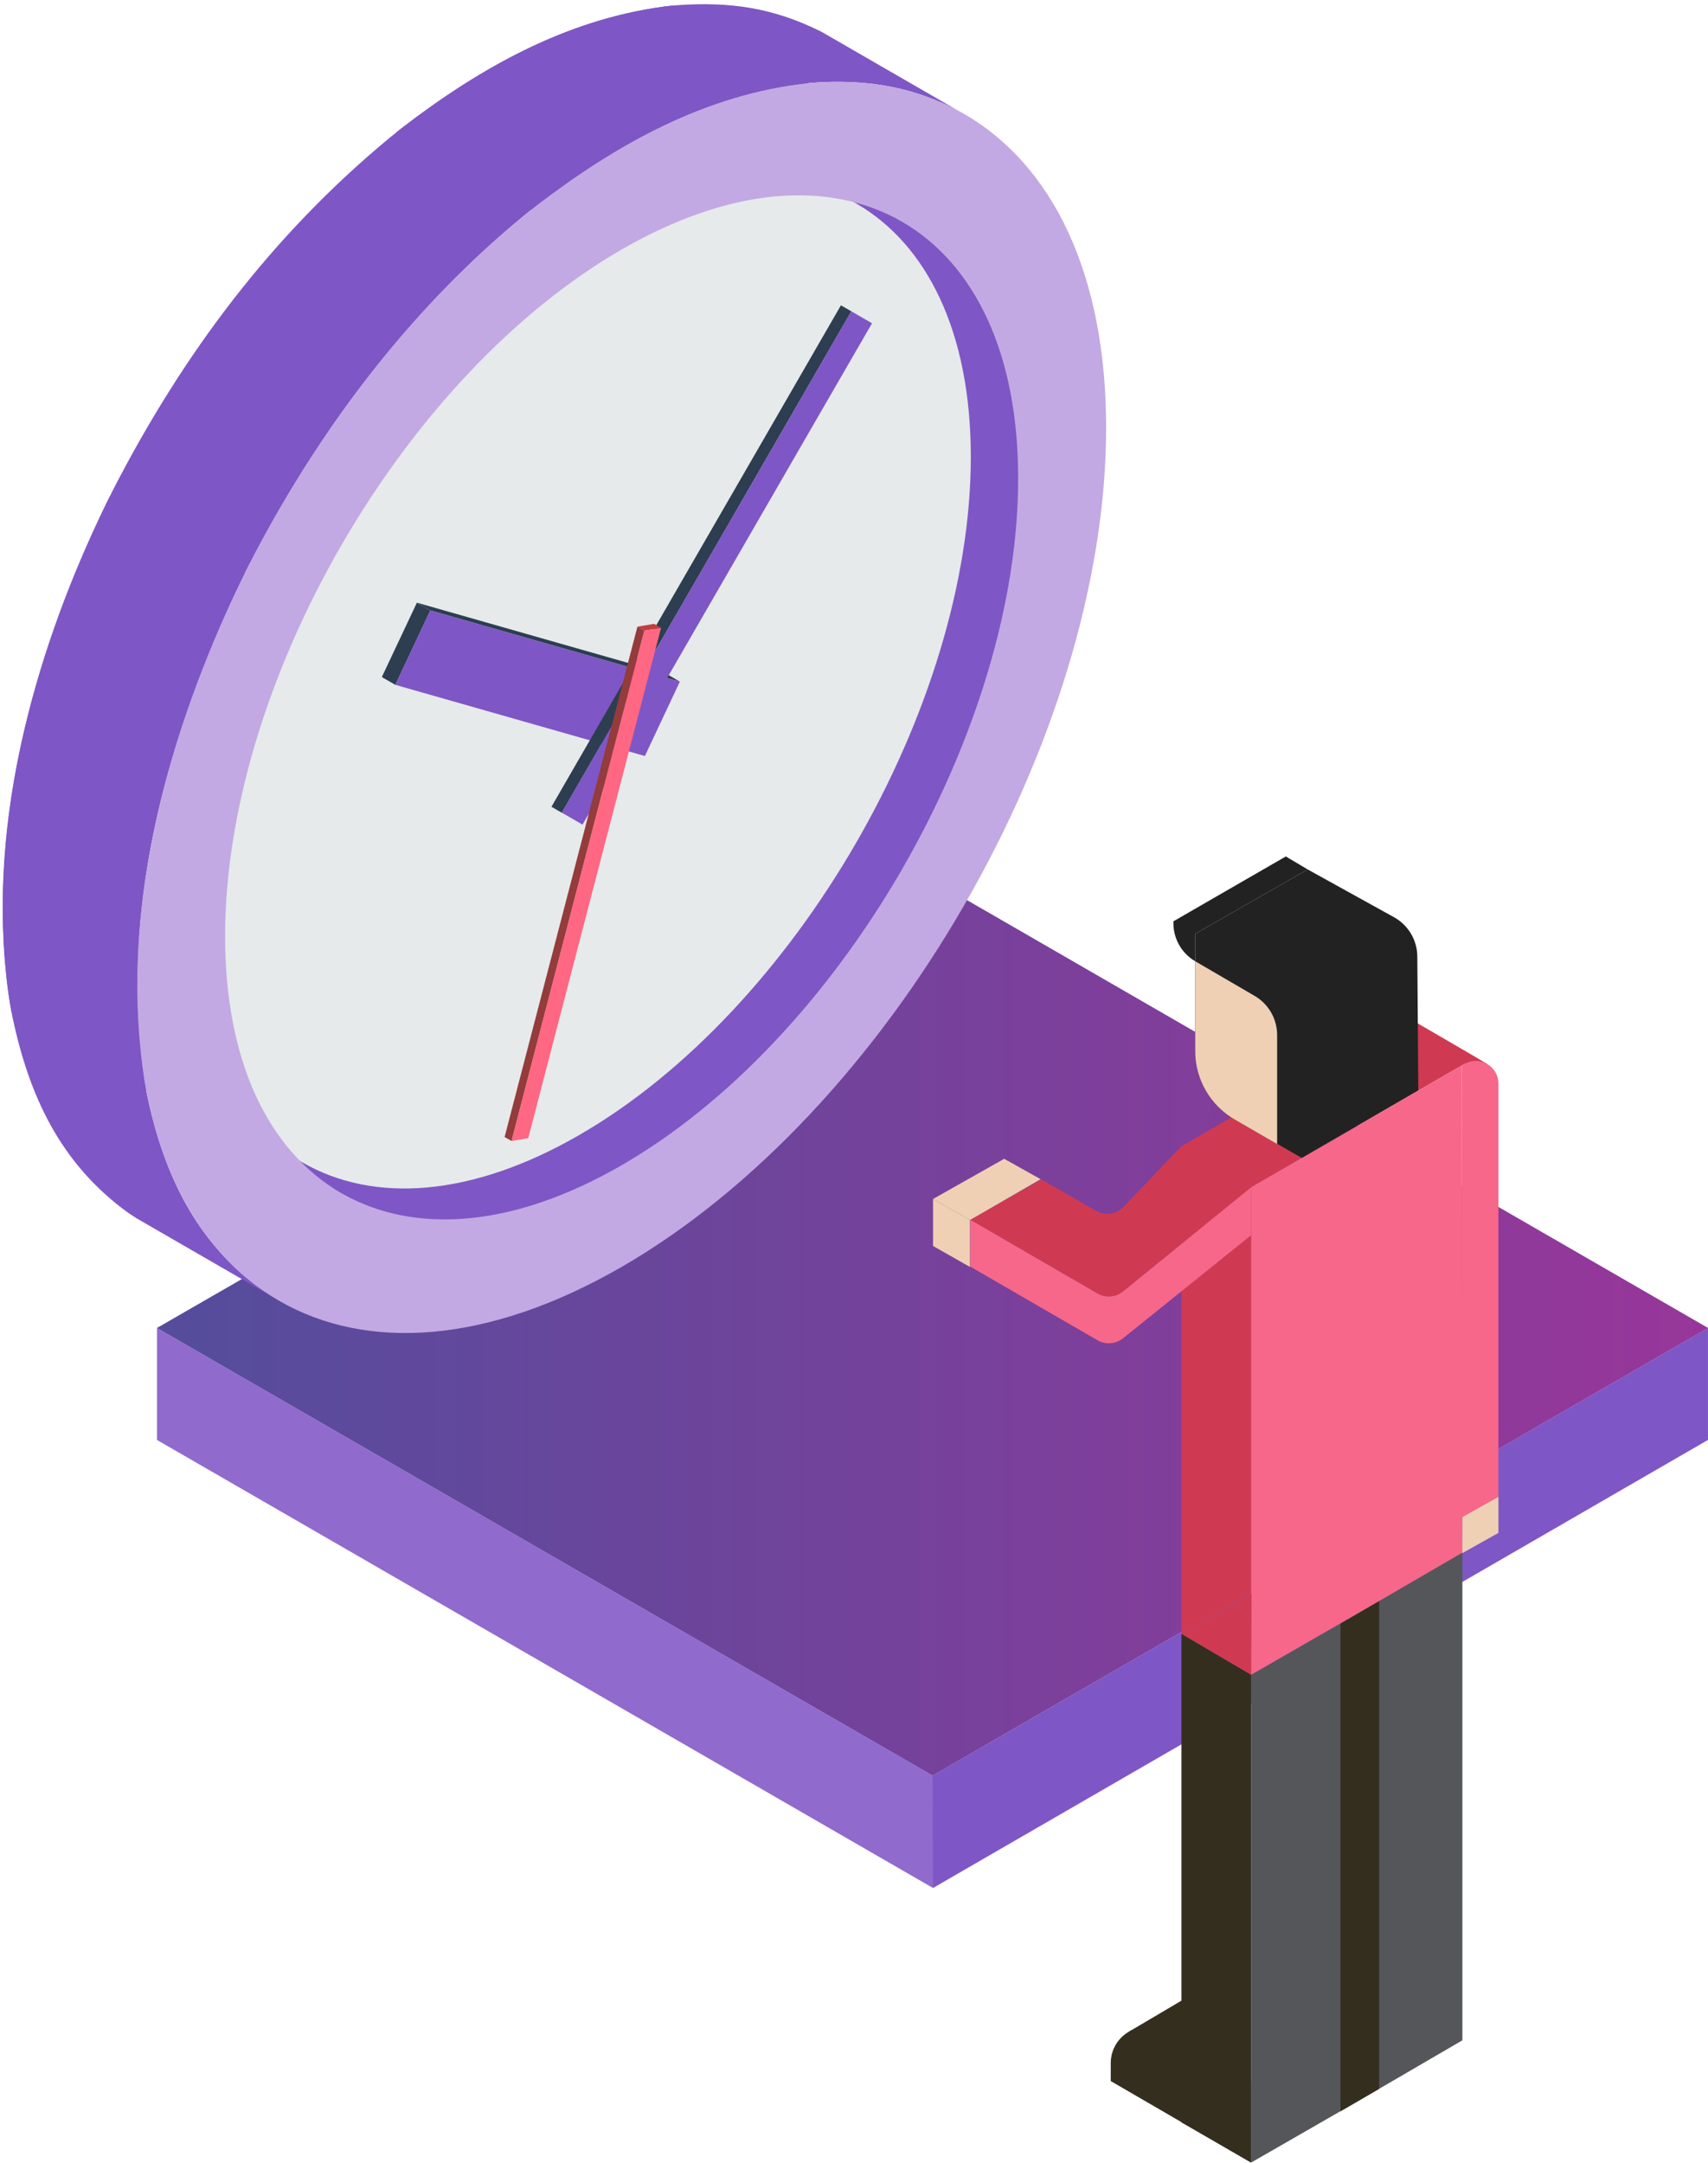
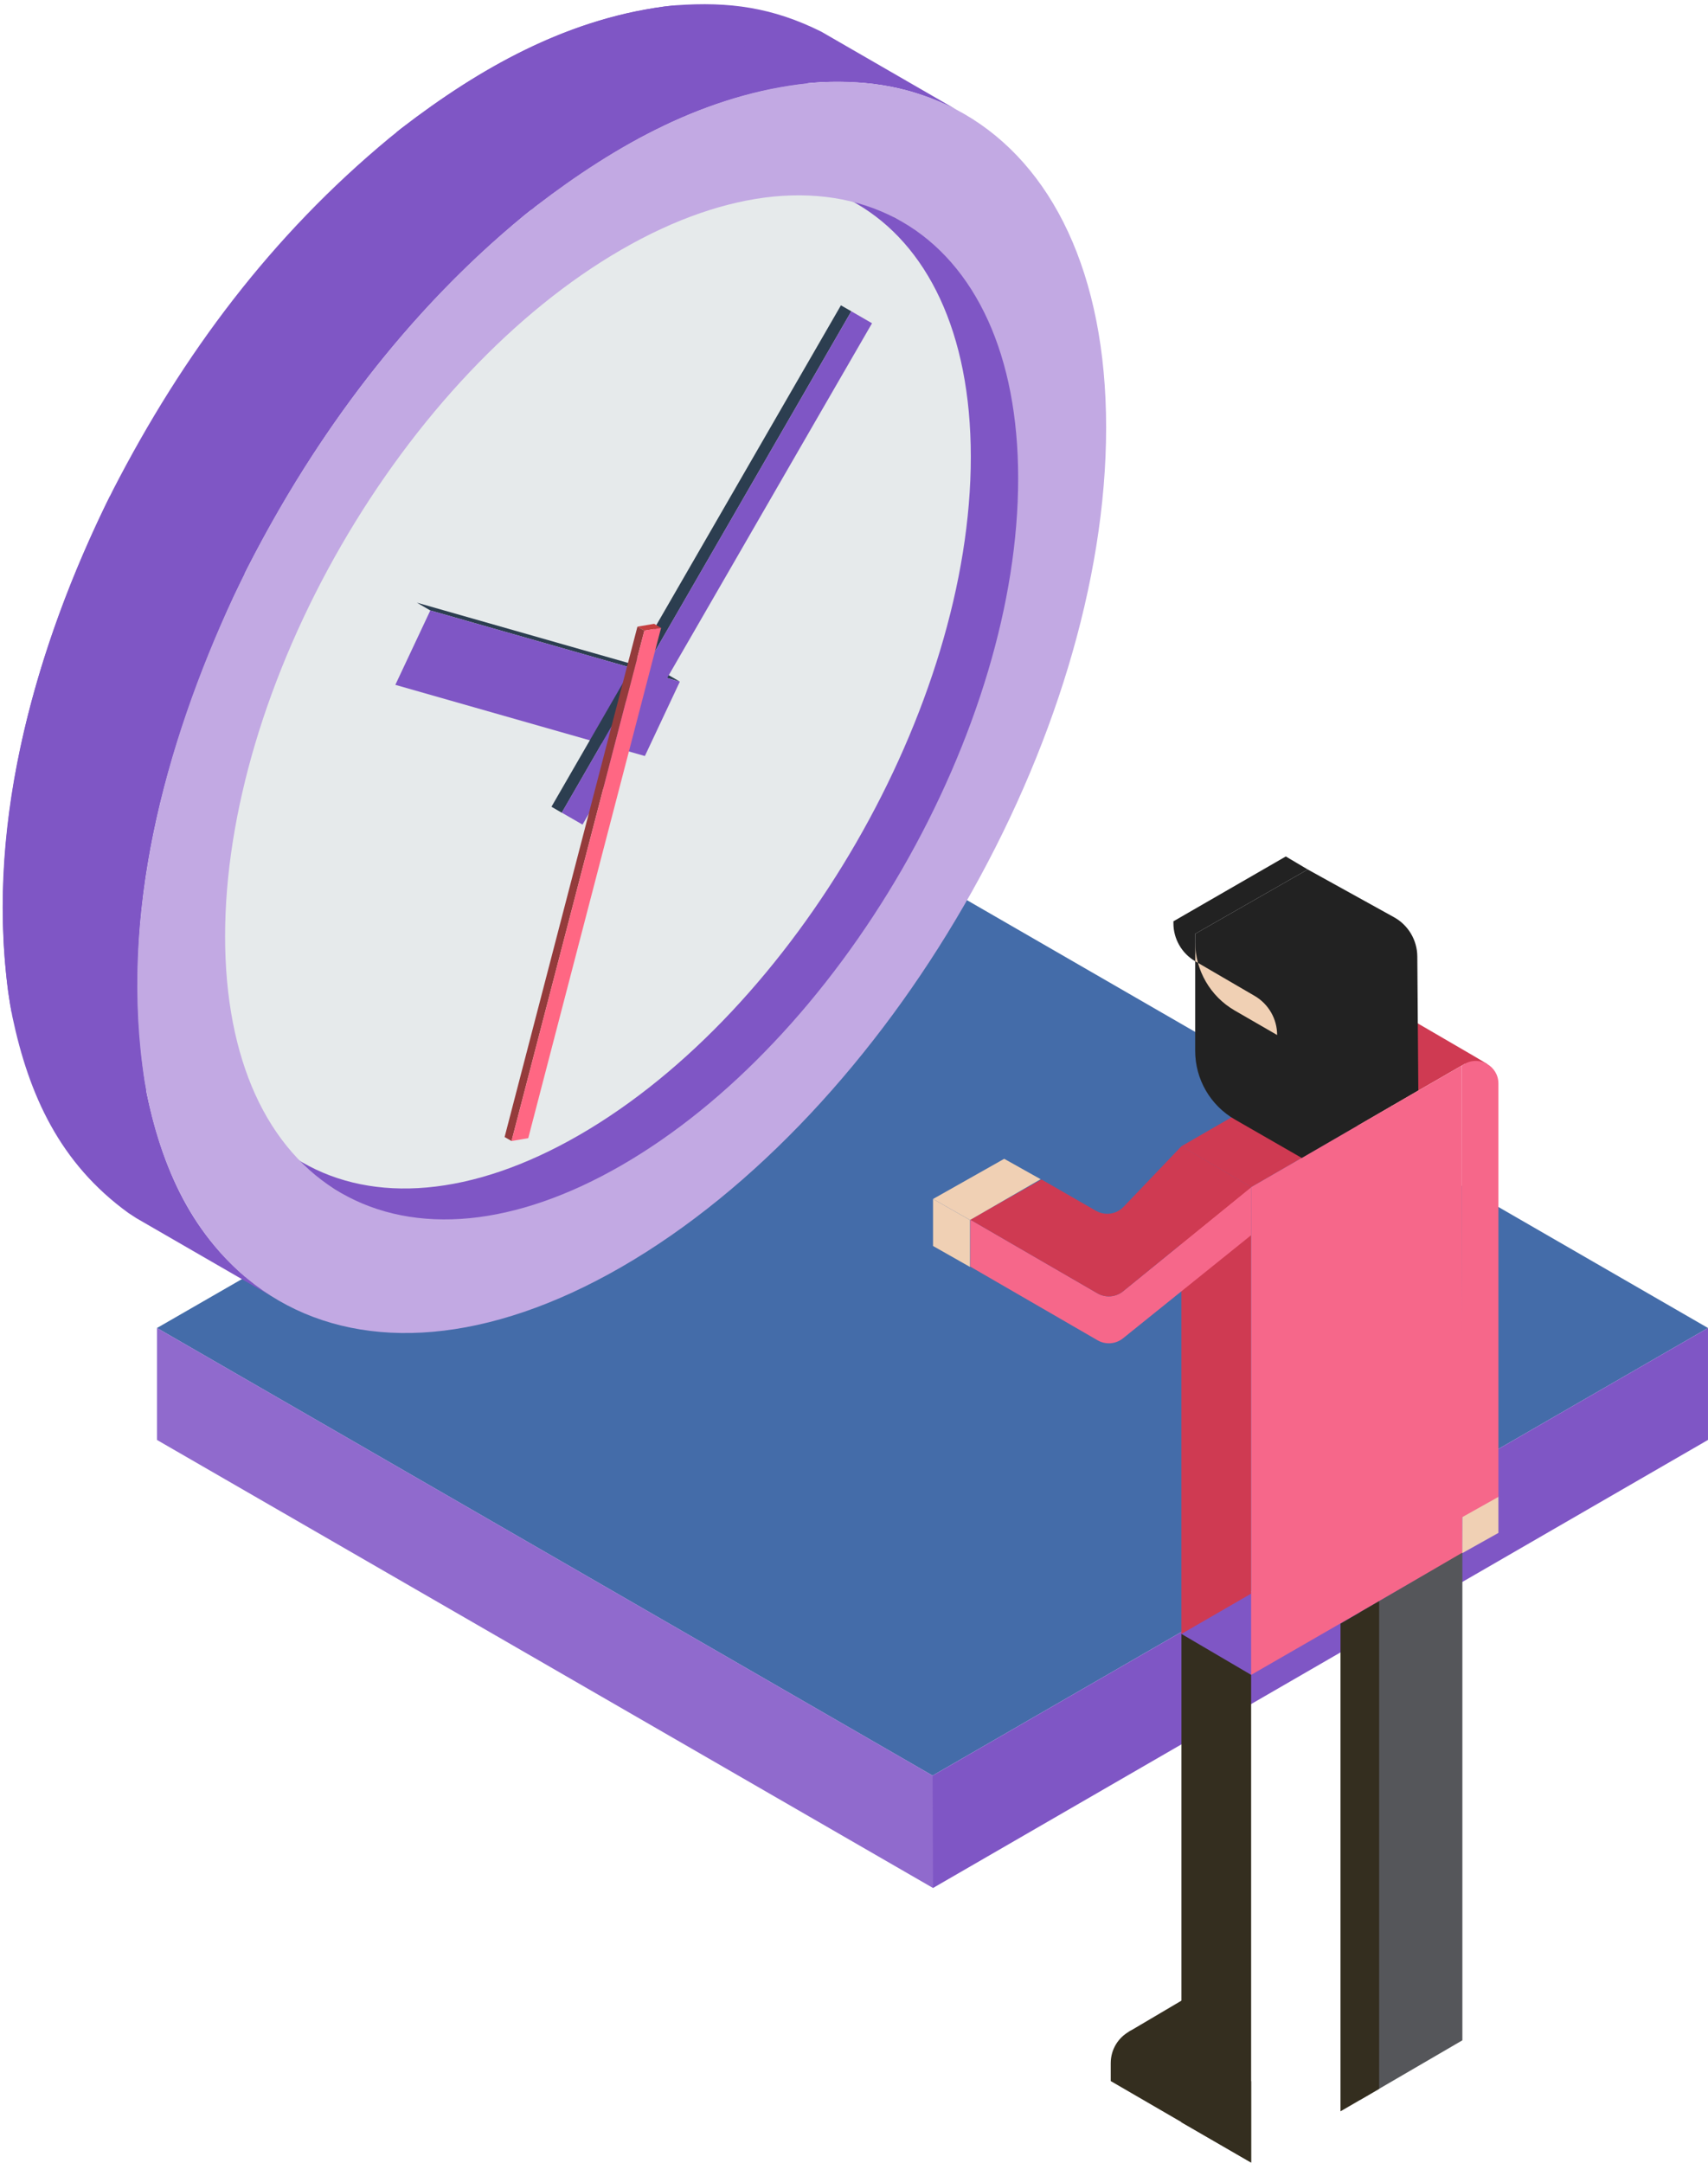
<svg xmlns="http://www.w3.org/2000/svg" xmlns:xlink="http://www.w3.org/1999/xlink" version="1.1" id="Layer_1" x="0px" y="0px" width="308px" height="390px" viewBox="0 0 308 390" enable-background="new 0 0 308 390" xml:space="preserve">
  <polygon fill="#446CA9" points="28.311,239.475 168.332,158.838 307.998,239.475 168.172,320.19 " />
  <g opacity="0.5">
    <g>
      <defs>
        <rect id="SVGID_1_" x="28.311" y="158.84" width="279.689" height="161.35" />
      </defs>
      <clipPath id="SVGID_2_">
        <use xlink:href="#SVGID_1_" overflow="visible" />
      </clipPath>
      <g clip-path="url(#SVGID_2_)">
        <defs>
          <polygon id="SVGID_3_" points="168.332,158.838 28.311,239.475 168.172,320.189 308,239.475     " />
        </defs>
        <clipPath id="SVGID_4_">
          <use xlink:href="#SVGID_3_" overflow="visible" />
        </clipPath>
        <linearGradient id="SVGID_5_" gradientUnits="userSpaceOnUse" x1="-842.746" y1="1193.266" x2="-841.746" y2="1193.266" gradientTransform="matrix(279.688 0 0 -279.688 235734.625 333982.25)">
          <stop offset="0" style="stop-color:#652D90" />
          <stop offset="1" style="stop-color:#EB008B" />
        </linearGradient>
-         <rect x="28.311" y="158.838" clip-path="url(#SVGID_4_)" fill="url(#SVGID_5_)" width="279.689" height="161.352" />
      </g>
    </g>
  </g>
  <polygon fill="#7F56C5" points="28.311,239.475 28.311,259.66 168.252,340.455 307.998,259.66 307.998,239.475 168.172,320.19 " />
  <g opacity="0.25">
    <g>
      <defs>
        <rect id="SVGID_6_" x="28.311" y="239.47" width="139.941" height="100.99" />
      </defs>
      <clipPath id="SVGID_7_">
        <use xlink:href="#SVGID_6_" overflow="visible" />
      </clipPath>
      <polygon clip-path="url(#SVGID_7_)" fill="#C2A9E3" points="28.311,239.475 28.311,259.66 168.252,340.455 168.172,320.19   " />
    </g>
  </g>
  <path fill-rule="evenodd" clip-rule="evenodd" fill="#7F56C5" d="M60.89,219.527l-23.626-18.409  C101.955,237.501,210.241,68.457,138.383,25.97l26.606,11.447C237.988,86.459,125.328,260.797,60.89,219.527" />
  <path fill-rule="evenodd" clip-rule="evenodd" fill="#E6EAEB" d="M104.457,41.63c-38.995,22.502-70.597,77.262-70.597,122.277  c0,45.032,31.602,63.287,70.597,40.769c39.006-22.513,70.608-77.256,70.608-122.288C175.064,37.367,143.462,19.117,104.457,41.63" />
  <path fill-rule="evenodd" clip-rule="evenodd" fill="#7F56C5" d="M119.864,1.16l1.972-0.204c9.728-0.705,17.501,0.391,26.276,4.76  l24.263,14.007c-8.146-4.059-15.252-5.244-24.324-4.902l-1.95,0.143c-18.707,1.967-34.841,10.957-49.472,22.199l-2.137,1.719  c-21.268,17.615-37.336,39.176-49.808,63.43l-1.327,2.65c-13.292,27.702-22.095,59.277-17.275,90.113l0.408,2.236  c3.156,14.879,8.995,26.794,20.927,35.426l1.432,0.952L24.583,219.67l-1.432-0.936c-12.356-8.951-17.93-21.225-20.927-35.432  l-0.407-2.236c-4.821-30.82,3.982-62.439,17.274-90.124l1.311-2.639c12.614-24.501,28.54-45.798,49.824-63.425l2.137-1.718  C86.61,12.199,101.846,3.656,119.864,1.16" />
  <polygon fill-rule="evenodd" clip-rule="evenodd" fill="#2C3E50" points="60.312,214.393 36.046,200.385 36.659,200.76   37.265,201.118 61.529,215.143 60.923,214.768 " />
  <polygon fill-rule="evenodd" clip-rule="evenodd" fill="#2C3E50" points="162.664,39.989 138.383,25.97 137.761,25.629   137.132,25.281 161.403,39.306 162.043,39.631 " />
  <path fill-rule="evenodd" clip-rule="evenodd" fill="#C2A9E3" d="M50.319,91.896c15.803-27.388,37.645-51.295,61.772-65.221  c24.122-13.931,45.985-15.258,61.784-6.125c15.819,9.138,25.592,28.699,25.592,56.555c0,27.873-9.772,58.743-25.592,86.114  c-15.799,27.389-37.662,51.313-61.784,65.243c-24.127,13.925-45.969,15.235-61.772,6.103c-15.821-9.117-25.592-28.699-25.592-56.555  C24.728,150.153,34.499,119.284,50.319,91.896 M162.664,39.989c-6.604-3.806-14.476-5.398-23.218-4.539  c-8.417,0.843-17.66,3.95-27.355,9.552c-9.684,5.591-18.927,13.148-27.344,22.034c-8.742,9.226-16.614,19.908-23.218,31.338  c-6.589,11.413-11.899,23.593-15.523,35.761c-3.482,11.738-5.415,23.515-5.415,34.708c0,11.194,1.933,20.751,5.415,28.468  c3.624,7.993,8.934,14.02,15.523,17.831c6.604,3.796,14.476,5.388,23.218,4.528c8.417-0.831,17.66-3.949,27.344-9.541  c9.695-5.607,18.938-13.148,27.355-22.05c8.742-9.21,16.614-19.907,23.218-31.321c6.588-11.43,11.898-23.593,15.523-35.772  c3.498-11.744,5.415-23.516,5.415-34.714c0-11.177-1.917-20.735-5.415-28.446C174.563,49.827,169.252,43.784,162.664,39.989" />
-   <polygon fill-rule="evenodd" clip-rule="evenodd" fill="#2C3E50" points="71.29,123.498 68.855,122.093 75.179,108.68   77.597,110.084 " />
  <polygon fill-rule="evenodd" clip-rule="evenodd" fill="#2C3E50" points="77.597,110.084 75.179,108.68 120.178,121.515   122.596,122.918 " />
  <polygon fill-rule="evenodd" clip-rule="evenodd" fill="#7F56C5" points="122.596,122.919 116.289,136.333 71.29,123.498   77.597,110.085 " />
  <polygon fill-rule="evenodd" clip-rule="evenodd" fill="#2C3E50" points="101.3,146.561 99.444,145.482 151.642,55.06   153.516,56.134 " />
  <polygon fill-rule="evenodd" clip-rule="evenodd" fill="#7F56C5" points="105.046,148.699 101.3,146.545 153.516,56.135   157.25,58.294 147.863,74.533 " />
  <polygon fill-rule="evenodd" clip-rule="evenodd" fill="#C43E3F" points="119.208,113.224 117.963,112.492 114.944,113.004   116.195,113.725 " />
  <polygon fill-rule="evenodd" clip-rule="evenodd" fill="#943B3B" points="116.195,113.726 114.945,113.004 90.994,205.039   92.244,205.756 " />
  <polygon fill-rule="evenodd" clip-rule="evenodd" fill="#FF6783" points="92.244,205.756 95.257,205.243 119.208,113.224   116.195,113.726 " />
  <path fill-rule="evenodd" clip-rule="evenodd" fill="#7F56C5" d="M95.759,37.868L71.478,23.86l0.886-0.7  C86.78,12.072,103.019,2.939,121.396,1l24.264,14.008c-18.348,1.938-34.631,11.089-49.031,22.154L95.759,37.868z" />
  <path fill-rule="evenodd" clip-rule="evenodd" fill="#7F56C5" d="M44.073,103.513l-0.716,1.449l-1.284,2.654  c-12.503,27.031-20.656,57.603-15.991,87.459l0.27,1.482L2.087,182.554l-0.269-1.487l-0.359-2.292  c-3.933-30.197,4.793-61.992,18.349-89.27L44.073,103.513z" />
  <path fill="#CF3A52" d="M240.321,190.938l-2.103,1.215L240.321,190.938z M253.532,183.305l-2.53,1.461l-8.986,5.194l0.006,0.007  l8.99-5.191l0.021,14.619l12.542-7.237l0.004,0.002l0.589-0.338l3.333,1.546l0.71-1.479l-2.035-1.223L253.532,183.305" />
  <polygon fill="#CF3A52" points="213.04,206.705 213.04,294.646 225.605,287.385 225.605,214.09 " />
  <polygon fill="#CF3A52" points="238.218,192.154 238.226,192.158 251.003,199.412 225.607,214.09 225.605,214.089 225.615,214.082   213.04,206.705 " />
  <polygon fill="#F6678A" points="225.615,214.082 225.615,302.028 263.705,280.076 263.58,192.161 " />
-   <polygon fill="#55565A" points="225.615,302.025 225.615,389.974 245.217,378.701 245.217,290.754 " />
  <polygon fill="#55565A" points="245.217,290.753 245.217,378.701 263.706,367.928 263.706,279.98 " />
-   <polygon fill="#CF3A52" points="225.688,287.404 225.605,287.445 213.04,294.646 225.605,302.031 " />
  <polygon fill="#342E1F" points="248.701,376.68 241.731,380.733 241.731,292.786 248.701,288.733 " />
  <path fill="#F6678A" d="M225.615,214.082l-23.096,18.78c-1.314,1.069-3.154,1.216-4.619,0.365l-22.923-13.287v8.474l22.935,13.274  c1.461,0.845,3.289,0.704,4.603-0.354l23.092-18.588L225.615,214.082" />
  <path fill="#CF3A52" d="M213.04,206.705L213.04,206.705l12.575,7.377l-23.096,18.781c-0.744,0.604-1.656,0.913-2.574,0.913  c-0.703,0-1.409-0.181-2.047-0.55l-22.922-13.286l12.836-7.245l9.817,5.648c0.636,0.365,1.337,0.544,2.034,0.544  c1.086,0,2.161-0.435,2.952-1.263L213.04,206.705" />
  <polygon fill="#F0D0B4" points="181.086,208.966 187.658,212.648 174.92,220.003 168.252,216.212 " />
  <polygon fill="#F0D0B4" points="174.914,220.004 168.252,216.213 168.252,224.687 174.914,228.467 " />
  <polygon fill="#F0D0B4" points="263.691,280.078 270.207,276.426 270.207,269.863 263.707,273.444 " />
  <polygon fill="#342E1F" points="216.301,373.656 203.551,366.385 216.301,358.853 " />
  <path fill="#342E1F" d="M210.176,366.37l15.438,8.948v14.656l-25.317-14.696v-3.215C200.297,366.993,205.788,363.828,210.176,366.37  " />
  <polygon fill="#342E1F" points="213.047,294.644 213.047,382.721 225.614,389.974 225.614,302.025 " />
  <path fill="#222222" d="M215.523,168.395l20.296-11.605l15.552,8.606c2.577,1.427,4.187,4.132,4.209,7.078l0.182,24.14  l-21.02,12.196l-12.057-6.933c-4.432-2.547-7.162-7.268-7.162-12.379V168.395z" />
-   <path fill="#F0D0B4" d="M215.523,173.338l10.729,6.255c2.506,1.463,4.049,4.147,4.049,7.05V206.3l-7.643-4.416  c-4.416-2.552-7.135-7.264-7.135-12.364V173.338z" />
+   <path fill="#F0D0B4" d="M215.523,173.338l10.729,6.255c2.506,1.463,4.049,4.147,4.049,7.05l-7.643-4.416  c-4.416-2.552-7.135-7.264-7.135-12.364V173.338z" />
  <path fill="#222222" d="M231.865,154.445L211.6,166.137v0.352c0,2.817,1.494,5.423,3.924,6.849v-4.943l20.297-11.605  L231.865,154.445z" />
  <path fill="#F6678A" d="M270.206,269.928l-6.626,3.716V192.16l0.488-0.286c2.72-1.589,6.138,0.373,6.138,3.523V269.928z" />
</svg>